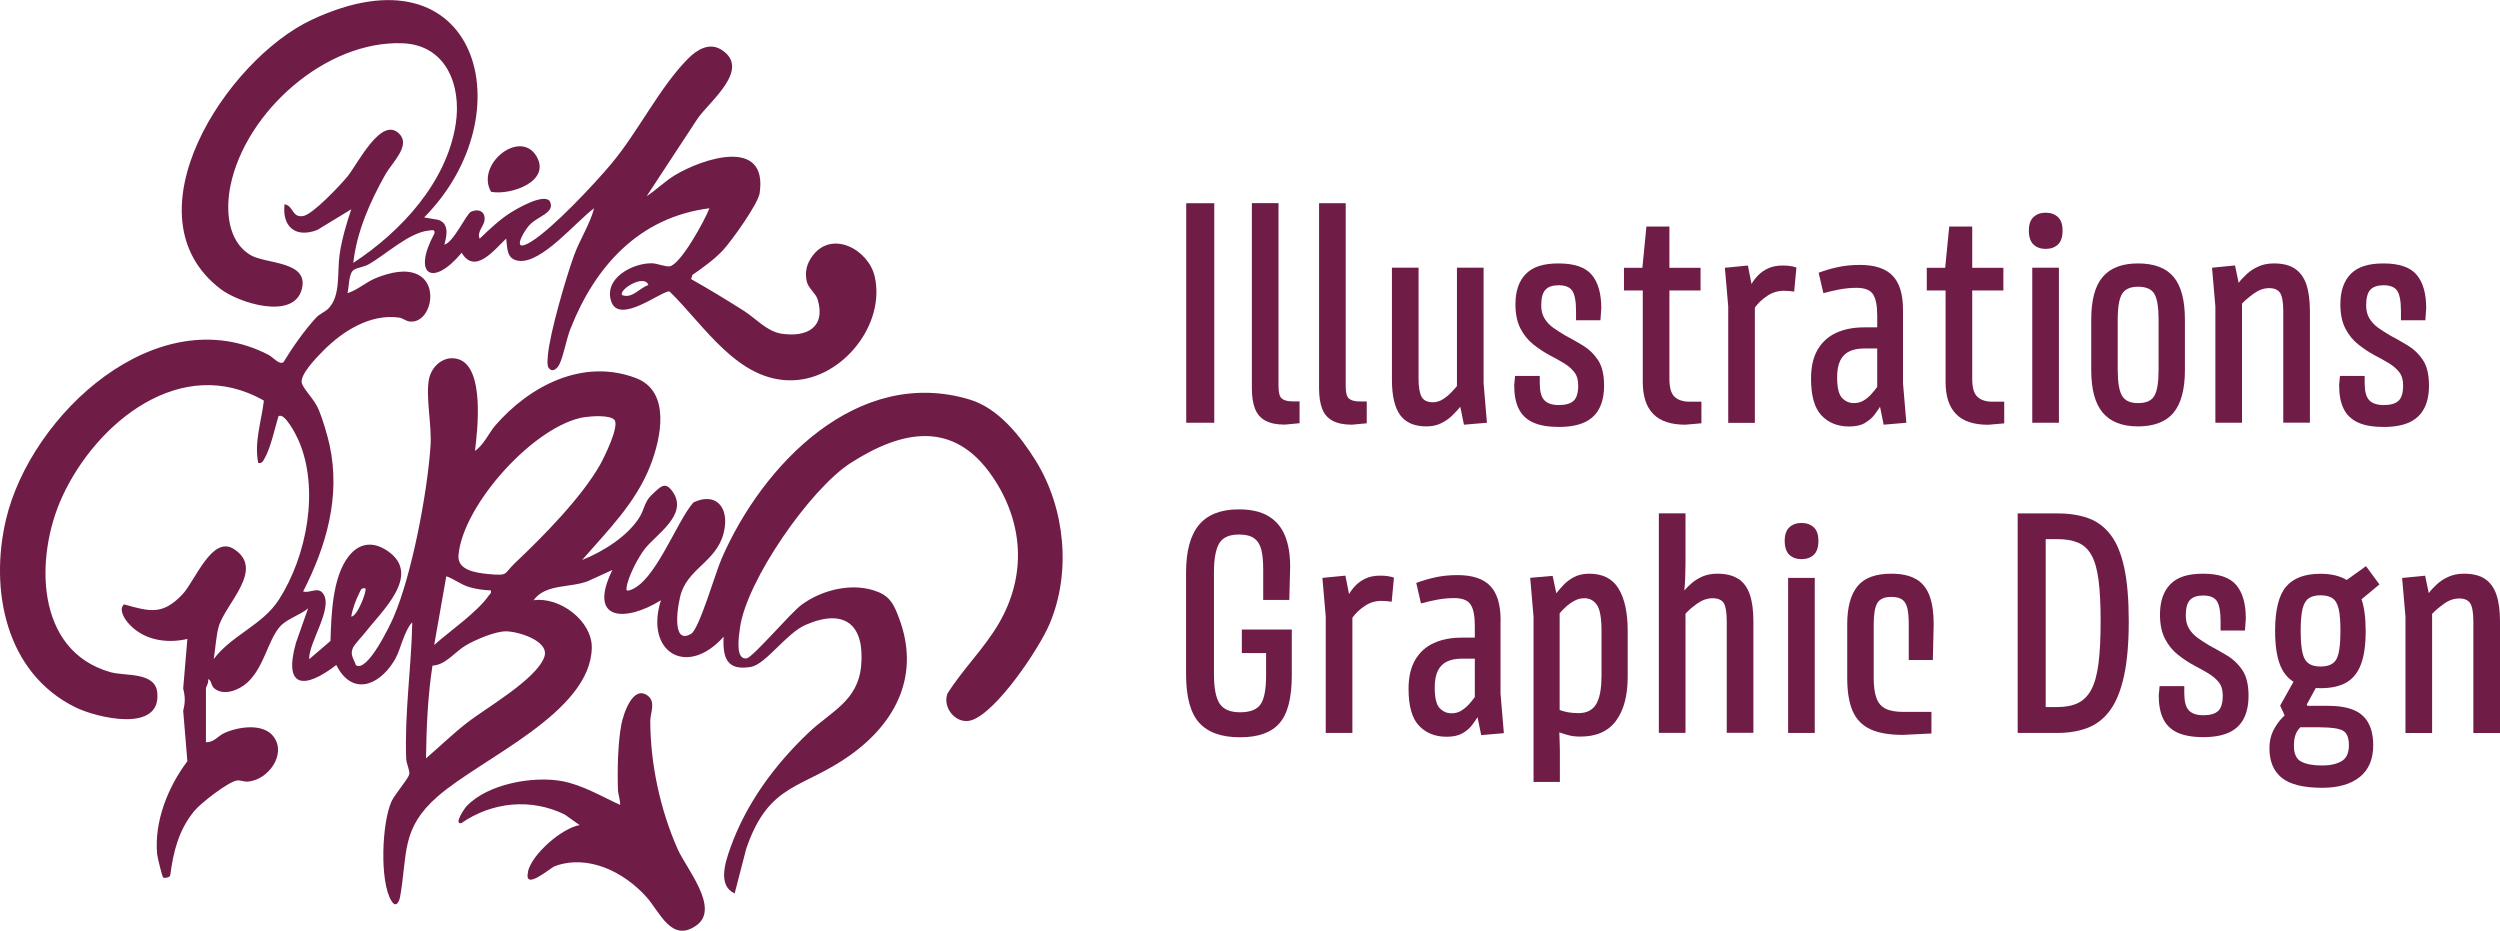
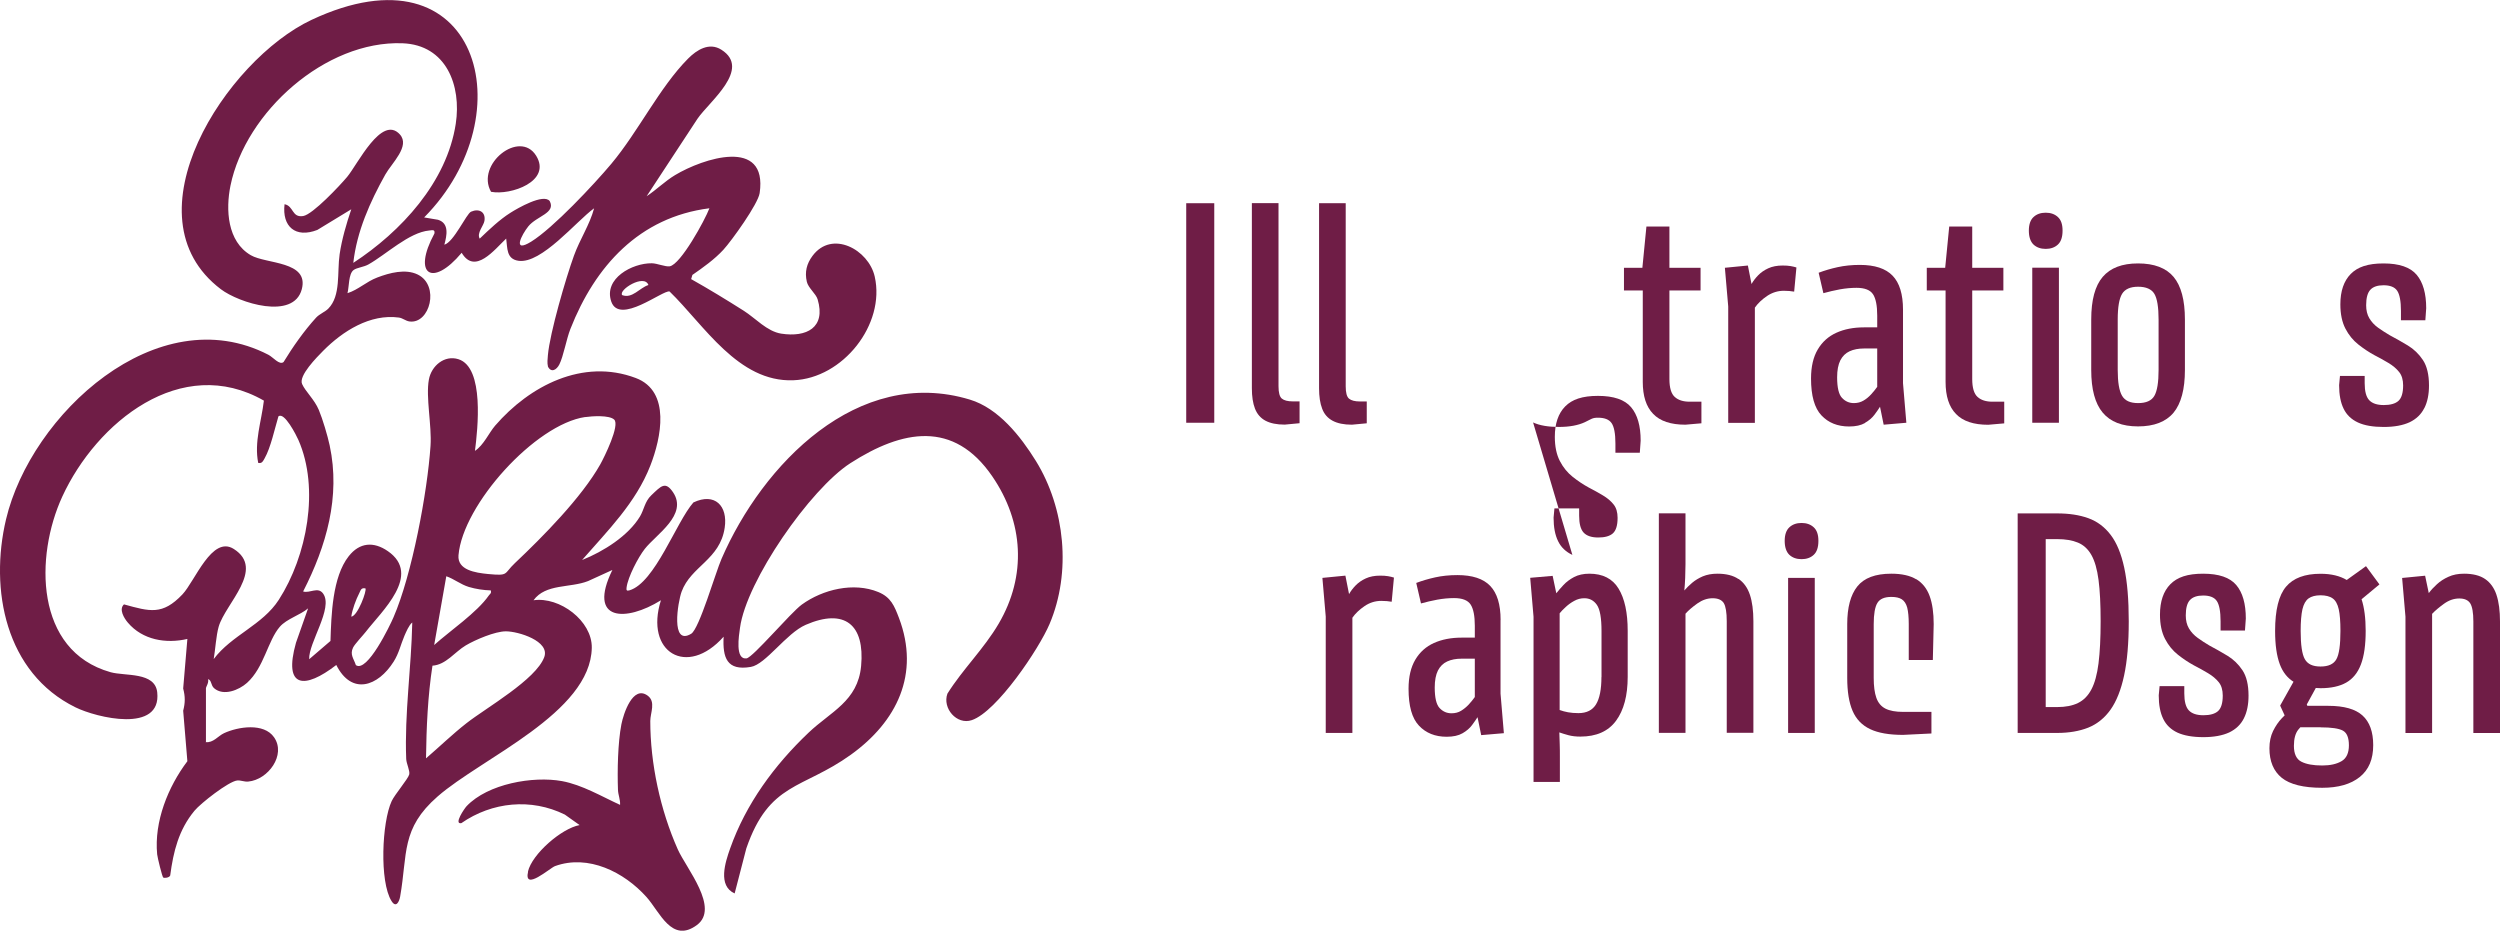
<svg xmlns="http://www.w3.org/2000/svg" id="Layer_2" data-name="Layer 2" viewBox="0 0 321.82 119.8">
  <defs>
    <style>      .cls-1 {        fill: #6f1d46;      }    </style>
  </defs>
  <g id="Swatch_Info_Layer" data-name="Swatch Info Layer">
    <g>
      <g>
        <rect class="cls-1" x="152.7" y="26.16" width="3.61" height="28.26" />
        <path class="cls-1" d="M165.01,51.31c-.29-.24-.43-.77-.43-1.59v-23.57h-3.43v23.82c0,1.06.13,1.94.4,2.63s.71,1.21,1.34,1.55c.63.34,1.46.51,2.49.51l1.91-.18v-2.81h-.87c-.65,0-1.12-.12-1.41-.36Z" />
        <path class="cls-1" d="M171.54,54.16c.63.34,1.46.51,2.49.51l1.91-.18v-2.81h-.87c-.65,0-1.12-.12-1.41-.36-.29-.24-.43-.77-.43-1.59v-23.57h-3.43v23.82c0,1.06.13,1.94.4,2.63.26.7.71,1.21,1.34,1.55Z" />
-         <path class="cls-1" d="M190.98,34.46h-3.43v15.23c-.17.22-.41.49-.74.83-.32.34-.69.63-1.08.88-.4.25-.82.38-1.28.38-.72,0-1.21-.24-1.46-.72-.25-.48-.38-1.24-.38-2.27v-14.33h-3.43v14.4c0,2.07.35,3.59,1.06,4.57.71.97,1.83,1.46,3.37,1.46.72,0,1.35-.13,1.89-.4.54-.26,1.02-.59,1.43-.99.41-.4.76-.78,1.05-1.14l.47,2.31,2.96-.25-.43-5.09v-14.87Z" />
-         <path class="cls-1" d="M197.35,54.38c.84.39,1.95.58,3.32.58s2.48-.21,3.34-.61c.85-.41,1.48-1.01,1.88-1.81.4-.79.6-1.77.6-2.92,0-1.39-.26-2.48-.78-3.27-.52-.78-1.17-1.41-1.95-1.88-.78-.47-1.56-.91-2.33-1.32-.53-.31-1.03-.64-1.5-.97-.47-.34-.84-.74-1.12-1.21-.28-.47-.41-1.03-.41-1.68,0-.94.18-1.6.54-1.99s.93-.58,1.7-.58c.84,0,1.43.23,1.75.7s.49,1.34.49,2.62v1.19h3.14l.11-1.55c0-1.9-.41-3.34-1.23-4.31-.82-.97-2.24-1.46-4.26-1.46s-3.33.45-4.22,1.35c-.89.9-1.34,2.21-1.34,3.92,0,1.25.22,2.29.65,3.12.43.83.99,1.51,1.66,2.04.67.53,1.36.99,2.06,1.37.65.34,1.26.67,1.82,1.01.57.34,1.02.72,1.37,1.16.35.43.52,1.01.52,1.73,0,.96-.2,1.62-.6,1.99-.4.36-1.03.54-1.89.54s-1.49-.21-1.88-.63c-.39-.42-.58-1.15-.58-2.18v-.94h-3.18l-.11,1.19c0,1.23.19,2.24.58,3.03.38.79,1,1.38,1.84,1.77Z" />
+         <path class="cls-1" d="M197.35,54.38c.84.39,1.95.58,3.32.58s2.48-.21,3.34-.61s.93-.58,1.7-.58c.84,0,1.43.23,1.75.7s.49,1.34.49,2.62v1.19h3.14l.11-1.55c0-1.9-.41-3.34-1.23-4.31-.82-.97-2.24-1.46-4.26-1.46s-3.33.45-4.22,1.35c-.89.9-1.34,2.21-1.34,3.92,0,1.25.22,2.29.65,3.12.43.83.99,1.51,1.66,2.04.67.53,1.36.99,2.06,1.37.65.34,1.26.67,1.82,1.01.57.34,1.02.72,1.37,1.16.35.43.52,1.01.52,1.73,0,.96-.2,1.62-.6,1.99-.4.36-1.03.54-1.89.54s-1.49-.21-1.88-.63c-.39-.42-.58-1.15-.58-2.18v-.94h-3.18l-.11,1.19c0,1.23.19,2.24.58,3.03.38.79,1,1.38,1.84,1.77Z" />
        <path class="cls-1" d="M211.47,49.15c0,1.83.44,3.21,1.34,4.13.89.93,2.27,1.39,4.15,1.39l2.06-.18v-2.78h-1.52c-.82,0-1.46-.2-1.91-.61-.46-.41-.69-1.18-.69-2.31v-11.4h4.01v-2.92h-4.01v-5.31h-2.96l-.52,5.31h-2.37v2.92h2.42v11.77Z" />
        <path class="cls-1" d="M230.96,37.53l.29-3.1c-.22-.07-.47-.13-.76-.18-.29-.05-.63-.07-1.01-.07-.72,0-1.34.12-1.86.36-.52.24-.95.54-1.3.9s-.63.73-.85,1.12l-.47-2.38-2.96.29.43,4.98v14.98h3.43v-14.83c.38-.55.91-1.05,1.57-1.5.66-.44,1.38-.67,2.15-.67.51,0,.95.04,1.34.11Z" />
        <path class="cls-1" d="M240.08,54.43c.52-.3.93-.65,1.23-1.06.3-.41.54-.74.7-1.01l.47,2.31,2.92-.25-.43-5.09v-9.46c0-2-.45-3.46-1.34-4.38-.89-.93-2.3-1.39-4.22-1.39-1.03,0-1.99.1-2.85.29-.87.19-1.68.43-2.45.72l.61,2.63c.67-.19,1.38-.35,2.11-.49.73-.13,1.45-.2,2.15-.2,1.06,0,1.77.28,2.13.83.36.55.54,1.47.54,2.74v1.52h-1.7c-1.35,0-2.53.23-3.55.69-1.02.46-1.82,1.17-2.4,2.15-.58.97-.87,2.22-.87,3.74,0,2.21.44,3.8,1.34,4.75.89.95,2.08,1.43,3.57,1.43.84,0,1.52-.15,2.04-.45ZM236.49,48.57c0-.91.14-1.64.41-2.18.28-.54.67-.93,1.19-1.17.52-.24,1.14-.36,1.86-.36h1.7v4.94c-.22.31-.48.63-.78.96-.3.33-.63.6-.99.81s-.77.32-1.23.32c-.6,0-1.11-.22-1.53-.67-.42-.44-.63-1.33-.63-2.65Z" />
        <path class="cls-1" d="M258,51.71h-1.52c-.82,0-1.46-.2-1.91-.61-.46-.41-.69-1.18-.69-2.31v-11.4h4.01v-2.92h-4.01v-5.31h-2.96l-.52,5.31h-2.37v2.92h2.42v11.77c0,1.83.44,3.21,1.34,4.13.89.93,2.27,1.39,4.15,1.39l2.06-.18v-2.78Z" />
        <rect class="cls-1" x="261.61" y="34.46" width="3.43" height="19.96" />
        <path class="cls-1" d="M263.34,32.04c.65,0,1.17-.19,1.57-.56.4-.37.6-.97.6-1.79s-.2-1.38-.6-1.75c-.4-.37-.92-.56-1.57-.56s-1.17.19-1.57.56c-.4.37-.6.96-.6,1.75s.2,1.41.6,1.79c.4.37.92.56,1.57.56Z" />
        <path class="cls-1" d="M279.8,53.12c.97-1.18,1.46-3.01,1.46-5.49v-6.5c0-2.5-.49-4.33-1.46-5.49-.97-1.15-2.5-1.73-4.57-1.73s-3.56.58-4.55,1.73c-.99,1.16-1.48,2.98-1.48,5.49v6.5c0,2.48.49,4.31,1.48,5.49.99,1.18,2.5,1.77,4.55,1.77s3.59-.59,4.57-1.77ZM277.87,47.63c0,1.59-.18,2.69-.54,3.32s-1.06.94-2.09.94-1.7-.31-2.07-.94c-.37-.63-.56-1.73-.56-3.32v-6.5c0-1.59.19-2.69.56-3.3.37-.61,1.06-.92,2.07-.92s1.73.31,2.09.92.54,1.71.54,3.3v6.5Z" />
-         <path class="cls-1" d="M292.11,37.09c.67,0,1.14.21,1.41.63.26.42.4,1.2.4,2.33v14.36h3.43v-14.36c0-1.37-.15-2.51-.45-3.41-.3-.9-.79-1.58-1.46-2.04-.67-.46-1.58-.69-2.71-.69-.77,0-1.44.13-2.02.4-.58.26-1.07.58-1.48.96-.41.37-.76.75-1.05,1.14l-.47-2.24-2.96.29.43,4.98v14.98h3.43v-15.34c.38-.41.9-.84,1.53-1.3.64-.46,1.29-.69,1.97-.69Z" />
        <path class="cls-1" d="M312.08,52.54c.4-.79.6-1.77.6-2.92,0-1.39-.26-2.48-.78-3.27-.52-.78-1.17-1.41-1.95-1.88-.78-.47-1.56-.91-2.33-1.32-.53-.31-1.03-.64-1.5-.97-.47-.34-.84-.74-1.12-1.21-.28-.47-.41-1.03-.41-1.68,0-.94.18-1.6.54-1.99s.93-.58,1.7-.58c.84,0,1.43.23,1.75.7s.49,1.34.49,2.62v1.19h3.14l.11-1.55c0-1.9-.41-3.34-1.23-4.31-.82-.97-2.24-1.46-4.26-1.46s-3.33.45-4.22,1.35c-.89.9-1.34,2.21-1.34,3.92,0,1.25.22,2.29.65,3.12.43.83.99,1.51,1.66,2.04.67.53,1.36.99,2.06,1.37.65.34,1.26.67,1.82,1.01.57.34,1.02.72,1.37,1.16.35.43.52,1.01.52,1.73,0,.96-.2,1.62-.6,1.99-.4.36-1.03.54-1.89.54s-1.49-.21-1.88-.63c-.39-.42-.58-1.15-.58-2.18v-.94h-3.18l-.11,1.19c0,1.23.19,2.24.58,3.03.38.79,1,1.38,1.84,1.77.84.39,1.95.58,3.32.58s2.48-.21,3.34-.61c.85-.41,1.48-1.01,1.88-1.81Z" />
      </g>
      <g>
-         <path class="cls-1" d="M159.88,84.07h3.1v2.89c0,1.8-.24,3.04-.72,3.72-.48.68-1.36,1.01-2.63,1.01s-2.12-.37-2.62-1.1c-.49-.73-.74-2-.74-3.81v-13.1c0-1.71.22-2.95.67-3.72.45-.77,1.29-1.15,2.54-1.15.89,0,1.56.17,2,.51s.75.84.9,1.5c.16.66.23,1.5.23,2.51v3.9h3.36l.11-4.26c0-1.59-.22-2.93-.67-4.02-.45-1.09-1.16-1.93-2.13-2.51-.97-.58-2.24-.87-3.81-.87-2.31,0-4.02.67-5.13,2-1.11,1.34-1.66,3.38-1.66,6.12v13.1c0,2.91.56,4.99,1.68,6.24s2.87,1.88,5.25,1.88,4.03-.6,5.09-1.81c1.06-1.2,1.59-3.25,1.59-6.14v-5.92h-6.43v3.03Z" />
        <path class="cls-1" d="M177.67,74.1c-.72,0-1.34.12-1.86.36-.52.24-.95.54-1.3.9-.35.36-.63.73-.85,1.12l-.47-2.38-2.96.29.43,4.98v14.98h3.43v-14.83c.38-.55.91-1.05,1.57-1.5.66-.45,1.38-.67,2.15-.67.51,0,.95.04,1.34.11l.29-3.11c-.22-.07-.47-.13-.76-.18-.29-.05-.63-.07-1.01-.07Z" />
        <path class="cls-1" d="M193.17,79.81c0-2-.45-3.46-1.34-4.39-.89-.93-2.3-1.39-4.22-1.39-1.04,0-1.99.1-2.85.29s-1.68.43-2.45.72l.61,2.64c.67-.19,1.38-.35,2.11-.49.73-.13,1.45-.2,2.15-.2,1.06,0,1.77.28,2.13.83.36.55.54,1.47.54,2.74v1.52h-1.7c-1.35,0-2.53.23-3.56.69-1.02.46-1.82,1.17-2.4,2.15-.58.98-.87,2.22-.87,3.74,0,2.22.44,3.8,1.34,4.75.89.95,2.08,1.43,3.57,1.43.84,0,1.52-.15,2.04-.45.52-.3.93-.65,1.23-1.06.3-.41.54-.75.7-1.01l.47,2.31,2.92-.25-.43-5.09v-9.46ZM189.07,90.69c-.3.32-.63.59-.99.81s-.77.32-1.23.32c-.6,0-1.11-.22-1.53-.67-.42-.44-.63-1.33-.63-2.65,0-.91.14-1.64.41-2.18.28-.54.67-.93,1.19-1.17.52-.24,1.14-.36,1.86-.36h1.7v4.94c-.22.31-.48.63-.78.96Z" />
        <path class="cls-1" d="M204.6,73.85c-.77,0-1.43.15-1.97.43-.54.29-1,.63-1.37,1.03s-.68.75-.92,1.06l-.47-2.24-2.89.25.43,5.02v21.26h3.39v-3.32c0-.48,0-1-.02-1.55-.01-.55-.03-1.06-.05-1.51.34.12.73.24,1.17.36.44.12.96.18,1.53.18,2.07,0,3.6-.68,4.6-2.04,1-1.36,1.5-3.24,1.5-5.65v-5.92c0-2.34-.39-4.15-1.17-5.43-.78-1.29-2.04-1.93-3.77-1.93ZM206.15,87.14c0,1.59-.23,2.76-.69,3.52-.46.76-1.22,1.14-2.27,1.14-.51,0-.95-.04-1.34-.11-.39-.07-.75-.17-1.08-.29v-12.45c.19-.24.45-.51.78-.81.32-.3.69-.57,1.1-.79.41-.23.84-.34,1.3-.34.67,0,1.21.28,1.61.85.4.57.6,1.69.6,3.38v5.92Z" />
        <path class="cls-1" d="M223.79,74.54c-.67-.46-1.58-.69-2.71-.69-.72,0-1.35.12-1.88.34-.53.23-.99.51-1.37.83-.39.33-.72.66-1.01.99.05-.46.08-.99.11-1.61.02-.61.04-1.2.04-1.75v-6.57h-3.43v28.26h3.43v-15.34c.38-.43.9-.87,1.53-1.32.64-.45,1.29-.67,1.97-.67s1.17.21,1.43.63c.25.42.38,1.2.38,2.33v14.36h3.43v-14.36c0-1.37-.15-2.51-.45-3.41-.3-.9-.79-1.58-1.46-2.04Z" />
        <rect class="cls-1" x="230.18" y="74.39" width="3.43" height="19.96" />
        <path class="cls-1" d="M231.91,67.32c-.65,0-1.17.19-1.57.56-.4.37-.6.96-.6,1.75s.2,1.41.6,1.79c.4.37.92.56,1.57.56s1.17-.19,1.57-.56c.4-.37.6-.97.6-1.79s-.2-1.38-.6-1.75c-.4-.37-.92-.56-1.57-.56Z" />
        <path class="cls-1" d="M246.67,74.57c-.79-.48-1.87-.72-3.21-.72-2.05,0-3.5.55-4.37,1.64-.87,1.09-1.3,2.71-1.3,4.85v6.93c0,1.76.23,3.17.69,4.24.46,1.07,1.21,1.85,2.26,2.35s2.46.74,4.24.74l3.65-.18v-2.78h-3.65c-.96,0-1.72-.14-2.27-.42-.55-.28-.94-.74-1.17-1.39-.23-.65-.34-1.5-.34-2.56v-6.93c0-1.3.16-2.21.47-2.72.31-.52.91-.78,1.8-.78.58,0,1.03.1,1.35.31.32.21.55.56.69,1.06.13.51.2,1.22.2,2.13v4.62h3.1l.11-4.62c0-1.44-.17-2.65-.52-3.61-.35-.96-.92-1.68-1.71-2.17Z" />
        <path class="cls-1" d="M271.7,68.85c-.78-1.02-1.74-1.74-2.89-2.15-1.14-.41-2.47-.61-3.99-.61h-5.09v28.26h5.09c1.52,0,2.85-.23,3.99-.68,1.14-.46,2.1-1.23,2.87-2.31.77-1.08,1.35-2.55,1.75-4.4.4-1.85.6-4.18.6-6.97s-.19-5.09-.58-6.9c-.39-1.81-.97-3.22-1.75-4.24ZM270.14,85.38c-.18,1.43-.49,2.56-.92,3.37-.43.82-1.01,1.4-1.73,1.75-.72.35-1.61.52-2.67.52h-1.48v-21.62h1.48c1.06,0,1.95.15,2.67.45.72.3,1.3.83,1.73,1.59.43.76.74,1.83.92,3.21.18,1.38.27,3.16.27,5.32s-.09,3.96-.27,5.4Z" />
        <path class="cls-1" d="M286.73,84.41c-.78-.47-1.56-.91-2.33-1.32-.53-.31-1.03-.64-1.5-.98-.47-.34-.84-.74-1.12-1.21-.28-.47-.41-1.03-.41-1.68,0-.94.18-1.6.54-1.98.36-.39.93-.58,1.7-.58.84,0,1.43.23,1.75.7.32.47.49,1.34.49,2.62v1.19h3.14l.11-1.55c0-1.9-.41-3.34-1.23-4.31-.82-.97-2.24-1.46-4.26-1.46s-3.33.45-4.22,1.35c-.89.9-1.34,2.21-1.34,3.92,0,1.25.22,2.29.65,3.12s.99,1.51,1.66,2.04c.67.53,1.36.99,2.06,1.37.65.34,1.26.67,1.82,1.01.57.34,1.02.72,1.37,1.15.35.43.52,1.01.52,1.73,0,.96-.2,1.62-.6,1.99-.4.36-1.03.54-1.89.54s-1.49-.21-1.88-.63c-.39-.42-.58-1.15-.58-2.18v-.94h-3.18l-.11,1.19c0,1.23.19,2.24.58,3.03.38.79,1,1.38,1.84,1.77.84.38,1.95.58,3.32.58s2.48-.21,3.34-.61c.85-.41,1.48-1.01,1.88-1.81.4-.79.6-1.77.6-2.92,0-1.4-.26-2.48-.78-3.27-.52-.78-1.17-1.41-1.95-1.88Z" />
        <path class="cls-1" d="M304.57,72.88l-2.48,1.78c-.87-.52-1.98-.8-3.37-.8-2.02,0-3.5.55-4.44,1.66-.94,1.11-1.41,3.01-1.41,5.7,0,1.78.2,3.21.61,4.3.38,1.01.97,1.75,1.76,2.24l-1.72,3.07.58,1.26c-.11.11-.23.22-.35.35-.45.47-.82,1.02-1.14,1.66-.31.64-.47,1.38-.47,2.22,0,1.68.53,2.95,1.59,3.81,1.06.85,2.79,1.28,5.2,1.28,2.07,0,3.68-.46,4.84-1.39s1.73-2.29,1.73-4.1c0-1.71-.46-2.98-1.37-3.81-.91-.83-2.38-1.25-4.4-1.25h-2.71l-.07-.18,1.16-2.12c.2.01.4.03.61.03,1.35,0,2.45-.24,3.3-.72s1.49-1.26,1.9-2.35c.41-1.08.61-2.51.61-4.3,0-1.66-.18-3.02-.53-4.08l2.3-1.91-1.73-2.35ZM298.72,93.63c1.4,0,2.35.14,2.87.42.52.28.78.91.78,1.89s-.31,1.67-.94,2.04c-.63.37-1.46.56-2.49.56-1.16,0-2.05-.16-2.69-.49-.64-.32-.96-1.01-.96-2.04,0-.92.19-1.61.56-2.08.09-.11.18-.2.27-.31h2.6ZM300.76,84.86c-.35.63-1.03.94-2.04.94s-1.66-.31-2.02-.94c-.36-.62-.54-1.84-.54-3.64,0-1.2.08-2.14.23-2.8.16-.66.42-1.12.79-1.39.37-.26.88-.4,1.53-.4s1.2.13,1.57.4c.37.26.63.73.78,1.39s.22,1.59.22,2.8c0,1.8-.17,3.02-.52,3.64Z" />
        <path class="cls-1" d="M321.37,76.58c-.3-.9-.79-1.58-1.46-2.04s-1.58-.69-2.71-.69c-.77,0-1.44.13-2.02.4-.58.26-1.07.58-1.48.96-.41.37-.76.75-1.05,1.14l-.47-2.24-2.96.29.43,4.98v14.98h3.43v-15.34c.38-.41.9-.84,1.53-1.3.64-.46,1.29-.68,1.97-.68s1.14.21,1.41.63c.26.42.4,1.2.4,2.33v14.36h3.43v-14.36c0-1.37-.15-2.51-.45-3.41Z" />
      </g>
    </g>
  </g>
  <g id="Content">
    <path class="cls-1" d="M26.47,95.53c.98.13,1.59-.79,2.37-1.15,1.82-.84,5.13-1.36,6.44.53,1.58,2.27-.77,5.47-3.33,5.7-.52.05-.96-.19-1.42-.14-1.11.12-4.71,2.94-5.5,3.9-2.03,2.46-2.71,5.23-3.12,8.33-.12.3-.76.36-.9.26-.13-.09-.74-2.58-.78-2.99-.4-4.21,1.4-8.68,3.89-11.98l-.54-6.5c.27-1.04.27-1.82,0-2.86l.54-6.38c-2.76.64-5.77.13-7.66-2.1-.49-.57-1.19-1.73-.5-2.35,3.34.92,4.95,1.42,7.52-1.28,1.63-1.72,3.8-7.65,6.62-5.85,4.09,2.61-1.09,7.02-1.95,10-.33,1.15-.43,2.94-.64,4.17,2.31-3.08,6.28-4.37,8.38-7.63,3.63-5.64,5.28-14.32,2.52-20.58-.25-.57-1.81-3.67-2.57-3.03-.46,1.53-1,4.05-1.77,5.39-.21.36-.32.7-.83.6-.54-2.68.42-5.37.73-8.02-10.63-6.08-21.55,2.8-25.95,12.35-3.53,7.67-3.57,19.85,6.21,22.61,1.89.53,5.72-.07,6.01,2.59.57,5.3-7.79,3.28-10.53,1.93C.7,86.62-1.37,75.89.78,66.84c3.2-13.49,19.45-28.56,33.77-21.17.62.32,1.41,1.36,1.95.94,1.18-1.94,2.65-4.03,4.19-5.72.43-.47,1.16-.74,1.57-1.16,1.64-1.66,1.12-4.66,1.46-7,.28-1.91.88-3.96,1.5-5.79l-4.37,2.66c-2.81,1.09-4.56-.43-4.22-3.31,1.2.23.92,1.76,2.4,1.52,1.23-.2,4.73-3.93,5.66-5.04,1.35-1.62,4.44-8.04,6.78-5.47,1.37,1.51-1.04,3.69-1.87,5.17-1.97,3.52-3.67,7.33-4.12,11.37,6.15-4.02,12.04-10.38,13.19-17.91.75-4.92-1.22-10.15-6.86-10.36-9.91-.37-20.2,8.85-22.14,18.32-.63,3.09-.42,7.19,2.61,8.96,1.98,1.16,7.53.73,6.57,4.38-1.05,4.01-8.08,1.77-10.42,0-12.42-9.42.72-29.53,11.67-34.67,21.49-10.09,27.64,12.16,14.5,25.43l1.78.3c1.48.45,1.14,2.03.82,3.21,1.21-.32,2.84-3.99,3.44-4.25,1.03-.45,1.91.03,1.72,1.19-.1.62-1.02,1.56-.61,2.28,1.19-1.14,2.57-2.46,3.96-3.33.91-.58,4.25-2.51,5.05-1.51.83,1.56-1.68,1.92-2.76,3.27-.83,1.04-2.13,3.51.39,1.95,2.82-1.75,8.06-7.34,10.3-10.01,3.5-4.18,6.2-9.83,9.88-13.54,1.13-1.14,2.73-2.14,4.29-1.15,3.91,2.48-1.56,6.67-3.07,8.88l-6.55,9.98c1.26-.83,2.36-1.94,3.66-2.72,3.58-2.15,11.94-4.92,10.89,2.31-.2,1.4-3.59,6.12-4.67,7.3-1.13,1.23-2.62,2.29-3.99,3.24l-.16.54c2.28,1.28,4.54,2.66,6.75,4.06,1.54.97,3,2.67,4.85,2.96,3.24.5,5.77-.76,4.68-4.42-.21-.71-1.21-1.47-1.39-2.26-.29-1.26-.02-2.32.73-3.33,2.51-3.38,7.22-.81,8.01,2.66,1.4,6.17-4.11,13.11-10.47,13.35-7.12.28-11.5-7.13-15.94-11.43-.86-.22-6.47,4.37-7.51,1.28-.99-2.95,2.71-4.94,5.22-4.91.67,0,1.76.48,2.31.39,1.41-.23,4.55-5.97,5.11-7.47-9.01,1.14-14.72,7.44-17.9,15.55-.52,1.33-.89,3.52-1.42,4.56-.35.68-1.03,1.11-1.46.28-.12-.5-.05-.99-.01-1.49.25-2.85,2.32-9.95,3.35-12.79.76-2.11,2.03-3.98,2.6-6.11-2.29,1.65-6.77,7.19-9.74,6.76-1.58-.23-1.41-1.65-1.58-2.86-1.51,1.43-4.03,4.7-5.73,1.83-3.79,4.53-6.38,2.81-3.51-2.48.1-.55-.26-.43-.65-.39-2.61.23-5.57,3.1-7.86,4.38-.59.33-1.48.4-1.89.71-.67.49-.57,2.17-.79,2.98,1.41-.45,2.41-1.48,3.84-2.02,1.58-.6,3.62-1.15,5.2-.38,2.88,1.41,1.56,6.41-1.07,6.04-.48-.07-.86-.43-1.34-.5-3.72-.51-7.26,1.76-9.75,4.27-.81.82-3.21,3.23-2.72,4.29.43.96,1.59,1.99,2.15,3.33.5,1.19,1.13,3.32,1.4,4.58,1.41,6.59-.43,12.95-3.42,18.79.87.27,1.91-.67,2.58.28,1.33,1.87-1.9,6.32-1.8,8.44l2.74-2.35c.11-3.3.23-8.22,2.35-10.91,1.4-1.78,3.21-1.92,5.04-.65,4.41,3.05-.83,7.76-2.85,10.39-.28.37-1.4,1.55-1.63,2.02-.44.91.09,1.42.36,2.26,1.46,1.04,4.42-5.16,4.85-6.17,2.37-5.46,4.36-16.08,4.76-22.05.18-2.62-.63-6.28-.21-8.54.32-1.76,2-3.19,3.8-2.62,3.38,1.06,2.48,9.05,2.13,11.8,1.13-.74,1.81-2.34,2.6-3.25,4.43-5.12,11.29-8.7,18.1-6.13,4.55,1.71,3.26,7.73,1.88,11.27-1.88,4.82-5.49,8.37-8.79,12.16,2.78-1.11,5.95-3.12,7.45-5.6.52-.86.62-1.93,1.45-2.72,1.25-1.19,1.81-1.88,2.81-.4,1.95,2.9-2.17,5.41-3.64,7.29-.86,1.1-2.16,3.6-2.34,4.95-.05.36,0,.5.38.38,3.28-.98,6.01-8.8,8.22-11.31,2.76-1.31,4.45.44,4.03,3.25-.61,4.13-4.34,4.94-5.55,8.24-.48,1.32-1.44,7.04,1.24,5.41,1.04-.64,3.14-7.91,3.9-9.64,5.27-12.15,17.53-24.87,31.97-20.5,3.68,1.11,6.53,4.72,8.5,7.9,3.76,6.09,4.58,14.33,1.76,20.98-1.35,3.19-6.78,11.29-10.01,12.38-1.94.66-3.82-1.54-3.14-3.41,1.99-3.17,4.71-5.78,6.6-9.01,3.62-6.17,3.22-13.06-.83-18.97-4.97-7.25-11.57-5.99-18.26-1.69-5.17,3.33-13.39,15.14-14.21,21.19-.14,1-.66,4.14.84,3.94.81-.1,5.67-5.87,7.11-6.92,2.72-1.97,6.69-2.92,9.85-1.62,1.63.67,2.07,1.79,2.66,3.33,2.74,7.23-.27,13.36-6.2,17.62-6.22,4.47-10.5,3.49-13.45,12.06l-1.5,5.79c-2.2-.99-1.21-4.01-.58-5.79,2.03-5.74,5.69-10.72,10.09-14.9,2.84-2.71,6.35-4.05,6.77-8.59.49-5.31-2.1-7.48-7.13-5.3-2.51,1.09-5.15,5.1-7.07,5.42-3.08.53-3.64-1.18-3.5-3.89-4.72,5.31-10.19,2-8.07-4.69-4.52,2.81-9.5,2.74-6.25-3.9l-3.13,1.43c-2.3.91-5.46.31-7.02,2.47,3.36-.49,7.56,2.65,7.5,6.12-.15,8.37-14.17,14.17-19.85,19.14-4.74,4.14-3.85,7.36-4.82,12.88-.12.68-.53,1.51-1.11.58-1.57-2.5-1.24-10.17.02-12.87.39-.84,2.13-2.88,2.26-3.43.11-.48-.36-1.36-.39-1.99-.23-5.87.66-11.7.78-17.57-.41.3-.8,1.24-1.01,1.72-.48,1.12-.69,2.21-1.38,3.31-2.02,3.21-5.41,4.39-7.39.44-4.07,3.14-6.85,3.04-5.19-2.86l1.56-4.43c-1.02.87-2.75,1.35-3.63,2.36-1.57,1.8-2.03,5.25-4.23,7.23-1.05.94-3.03,1.74-4.24.69-.44-.38-.31-1.07-.79-1.16.16.41-.26.98-.26,1.17v6.9ZM83.47,36.69c-.53-1.48-3.9.63-3.38,1.3,1.31.49,2.24-.94,3.38-1.3ZM75.34,53.68c-6.43.94-15.77,11.28-16.32,17.8-.16,1.9,2.17,2.25,3.79,2.41,2.76.26,1.98,0,3.48-1.41,3.58-3.38,8.58-8.44,10.98-12.7.52-.93,2.56-5.06,1.79-5.77-.63-.59-2.84-.45-3.72-.32ZM63.17,76c-.91-.02-1.94-.18-2.81-.44-1.08-.33-1.89-1.03-2.91-1.38l-1.56,8.85c2.02-1.81,5.52-4.19,7.03-6.37.15-.22.36-.26.26-.65ZM47.03,75.74c-.56-.11-.6.26-.79.63-.41.79-.9,2.11-1.02,3.01.83-.07,2.04-3.39,1.82-3.64ZM54.85,97.61c1.74-1.49,3.41-3.12,5.22-4.53,2.53-1.98,8.92-5.59,9.99-8.49.76-2.06-3.33-3.32-4.94-3.32-1.4,0-3.92,1.08-5.16,1.81-1.42.84-2.55,2.5-4.29,2.61-.6,3.88-.78,7.95-.83,11.92ZM67.98,112.19c-.61,2.62,2.83-.47,3.47-.7,4.28-1.55,8.89.77,11.76,3.97,1.73,1.92,3.25,6.02,6.5,3.62,2.96-2.19-1.35-7.27-2.46-9.74-2.26-5.08-3.54-11.06-3.54-16.53,0-1.04.75-2.48-.35-3.27-1.9-1.37-3.1,2.33-3.37,3.7-.46,2.39-.53,5.98-.44,8.43.02.66.32,1.27.27,1.94-2.38-1.09-4.88-2.58-7.48-3.06-3.74-.68-9.54.35-12.27,3.22-.28.29-1.71,2.39-.68,2.19,3.95-2.74,8.99-3.24,13.32-1.1l1.9,1.35c-2.33.43-6.12,3.73-6.65,5.99ZM69.02,20.05c-2.12-3.43-7.82,1.1-5.81,4.64,2.52.49,7.84-1.35,5.81-4.64Z" />
  </g>
</svg>